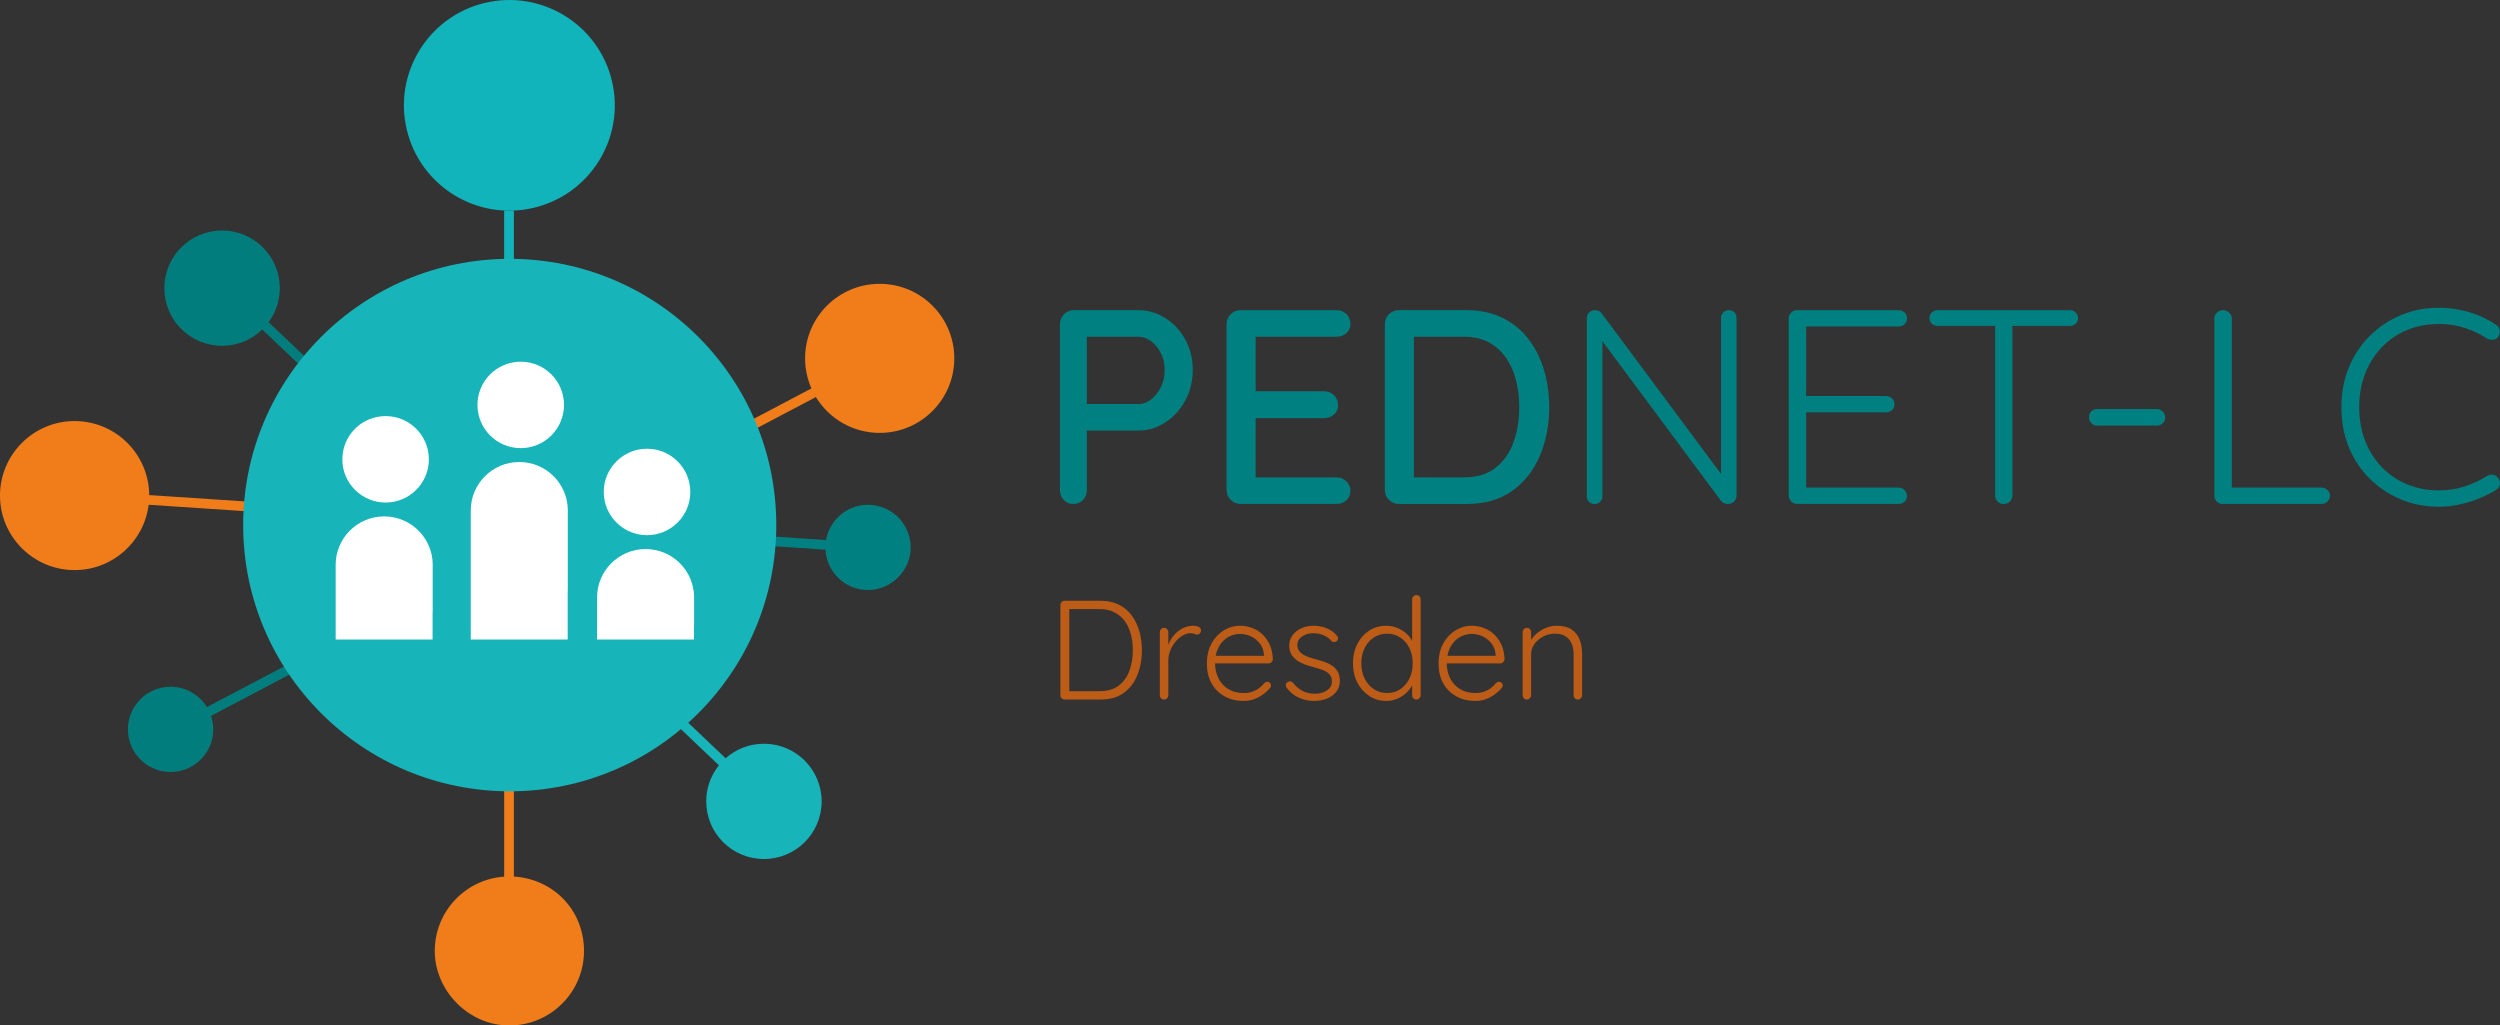
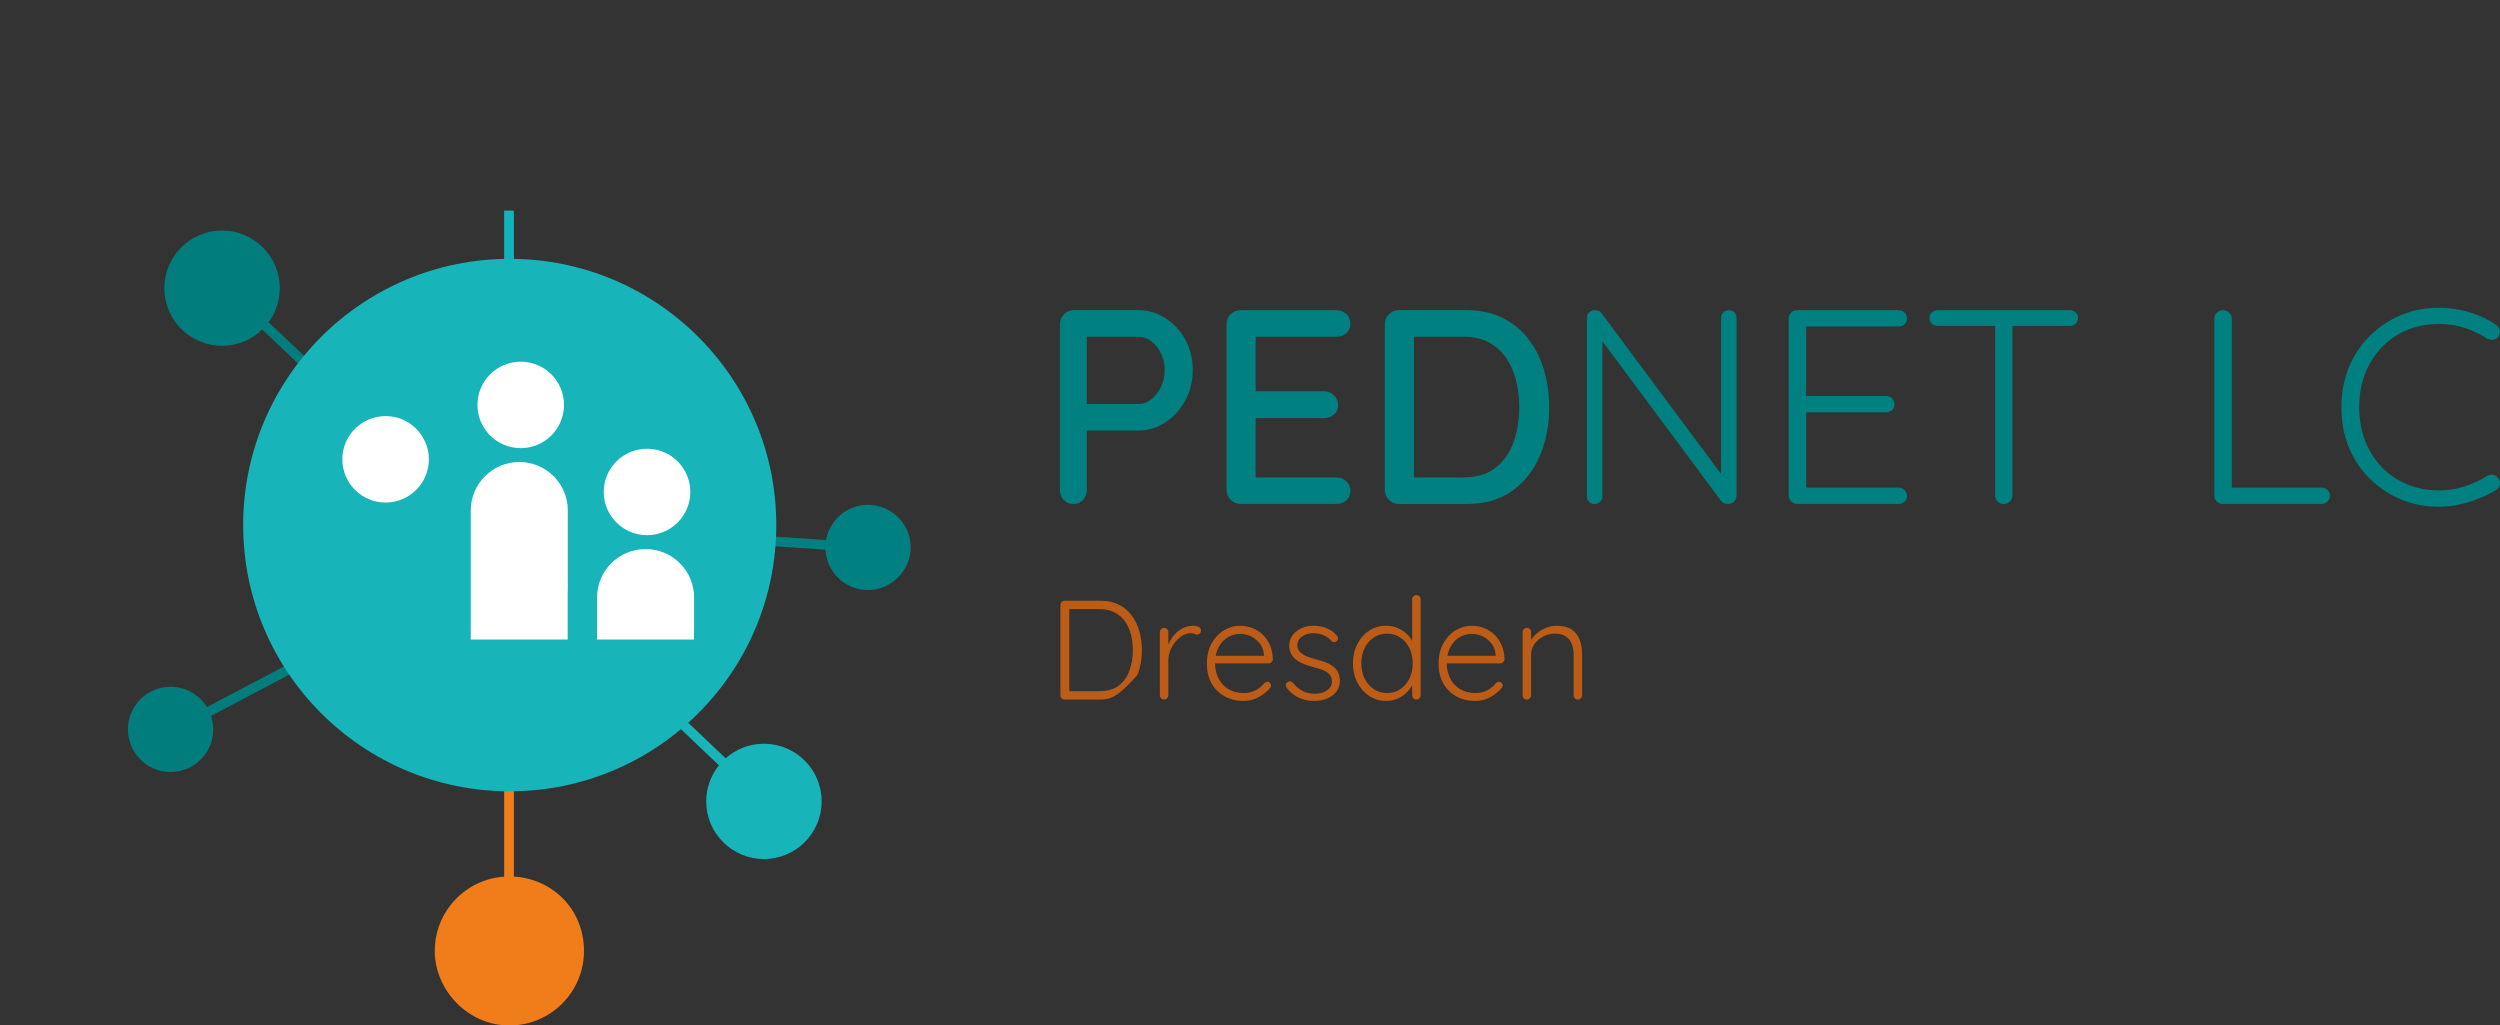
<svg xmlns="http://www.w3.org/2000/svg" width="334" height="137" viewBox="0 0 334 137" fill="none">
  <rect x="0" y="0" width="334" height="137" fill="#333333" stroke="none" />
  <g clip-path="url(#clip0_409_9323)">
-     <path d="M147.047 80.26C147.978 80.26 148.793 80.436 149.491 80.788C150.19 81.14 150.765 81.627 151.218 82.249C151.671 82.871 152.008 83.578 152.228 84.37C152.448 85.162 152.558 85.991 152.558 86.858C152.558 88.065 152.36 89.168 151.964 90.167C151.567 91.166 150.963 91.964 150.152 92.561C149.34 93.158 148.305 93.456 147.047 93.456H142.234C142.083 93.456 141.951 93.4 141.838 93.287C141.725 93.174 141.668 93.042 141.668 92.891V80.826C141.668 80.675 141.725 80.543 141.838 80.43C141.951 80.317 142.083 80.26 142.234 80.26H147.047ZM146.858 92.344C147.928 92.344 148.79 92.099 149.444 91.609C150.098 91.119 150.58 90.456 150.888 89.62C151.196 88.784 151.35 87.864 151.35 86.858C151.35 86.129 151.265 85.435 151.096 84.775C150.926 84.115 150.661 83.531 150.303 83.022C149.944 82.513 149.479 82.111 148.906 81.816C148.334 81.52 147.651 81.373 146.858 81.373H142.725L142.857 81.203V92.533L142.744 92.344H146.858Z" fill="#BD5C17" />
+     <path d="M147.047 80.26C147.978 80.26 148.793 80.436 149.491 80.788C150.19 81.14 150.765 81.627 151.218 82.249C151.671 82.871 152.008 83.578 152.228 84.37C152.448 85.162 152.558 85.991 152.558 86.858C152.558 88.065 152.36 89.168 151.964 90.167C149.34 93.158 148.305 93.456 147.047 93.456H142.234C142.083 93.456 141.951 93.4 141.838 93.287C141.725 93.174 141.668 93.042 141.668 92.891V80.826C141.668 80.675 141.725 80.543 141.838 80.43C141.951 80.317 142.083 80.26 142.234 80.26H147.047ZM146.858 92.344C147.928 92.344 148.79 92.099 149.444 91.609C150.098 91.119 150.58 90.456 150.888 89.62C151.196 88.784 151.35 87.864 151.35 86.858C151.35 86.129 151.265 85.435 151.096 84.775C150.926 84.115 150.661 83.531 150.303 83.022C149.944 82.513 149.479 82.111 148.906 81.816C148.334 81.52 147.651 81.373 146.858 81.373H142.725L142.857 81.203V92.533L142.744 92.344H146.858Z" fill="#BD5C17" />
    <path d="M155.521 93.457C155.345 93.457 155.207 93.4 155.106 93.287C155.006 93.174 154.955 93.042 154.955 92.891V84.445C154.955 84.295 155.009 84.163 155.116 84.05C155.223 83.936 155.358 83.88 155.521 83.88C155.685 83.88 155.82 83.936 155.927 84.05C156.034 84.163 156.088 84.295 156.088 84.445V87.273L155.805 87.33C155.842 86.89 155.952 86.453 156.135 86.02C156.317 85.586 156.566 85.187 156.88 84.823C157.195 84.458 157.569 84.163 158.003 83.936C158.437 83.71 158.925 83.597 159.466 83.597C159.693 83.597 159.913 83.644 160.127 83.739C160.341 83.833 160.448 83.987 160.448 84.2C160.448 84.389 160.397 84.534 160.297 84.634C160.196 84.734 160.076 84.785 159.938 84.785C159.825 84.785 159.702 84.753 159.57 84.691C159.438 84.628 159.265 84.596 159.051 84.596C158.699 84.596 158.346 84.7 157.994 84.907C157.642 85.115 157.321 85.394 157.031 85.746C156.742 86.098 156.512 86.491 156.342 86.924C156.173 87.358 156.088 87.795 156.088 88.235V92.891C156.088 93.042 156.031 93.174 155.918 93.287C155.805 93.4 155.672 93.457 155.521 93.457Z" fill="#BD5C17" />
    <path d="M166.166 93.645C165.197 93.645 164.342 93.438 163.599 93.023C162.857 92.608 162.278 92.03 161.863 91.289C161.448 90.547 161.24 89.68 161.24 88.687C161.24 87.619 161.451 86.708 161.873 85.954C162.294 85.2 162.841 84.618 163.515 84.21C164.188 83.801 164.902 83.597 165.657 83.597C166.21 83.597 166.748 83.695 167.27 83.889C167.793 84.084 168.258 84.373 168.667 84.757C169.076 85.14 169.403 85.608 169.649 86.161C169.894 86.714 170.029 87.355 170.054 88.084C170.042 88.235 169.979 88.363 169.866 88.47C169.752 88.577 169.62 88.63 169.469 88.63H161.901L161.674 87.612H169.111L168.865 87.839V87.462C168.815 86.871 168.626 86.368 168.299 85.954C167.972 85.539 167.576 85.225 167.11 85.011C166.644 84.797 166.16 84.691 165.657 84.691C165.279 84.691 164.892 84.766 164.496 84.917C164.1 85.068 163.741 85.303 163.42 85.624C163.099 85.944 162.838 86.353 162.637 86.849C162.436 87.346 162.335 87.933 162.335 88.612C162.335 89.353 162.486 90.025 162.788 90.629C163.09 91.232 163.527 91.71 164.1 92.061C164.672 92.413 165.355 92.589 166.147 92.589C166.588 92.589 166.984 92.526 167.337 92.401C167.689 92.275 167.997 92.109 168.261 91.901C168.526 91.694 168.746 91.477 168.922 91.251C169.06 91.138 169.199 91.081 169.337 91.081C169.463 91.081 169.573 91.132 169.667 91.232C169.762 91.333 169.809 91.446 169.809 91.571C169.809 91.722 169.746 91.854 169.62 91.967C169.243 92.42 168.752 92.812 168.148 93.145C167.544 93.478 166.884 93.645 166.166 93.645Z" fill="#BD5C17" />
    <path d="M171.923 91.93C171.822 91.779 171.775 91.631 171.781 91.487C171.788 91.342 171.866 91.226 172.017 91.138C172.118 91.05 172.234 91.012 172.367 91.025C172.499 91.037 172.621 91.1 172.735 91.213C173.074 91.653 173.486 92.008 173.971 92.278C174.455 92.549 175.031 92.684 175.698 92.684C176.05 92.684 176.399 92.624 176.745 92.504C177.091 92.385 177.378 92.203 177.604 91.958C177.831 91.713 177.944 91.402 177.944 91.025C177.944 90.648 177.831 90.321 177.604 90.082C177.378 89.843 177.085 89.655 176.726 89.516C176.368 89.378 175.987 89.259 175.585 89.158C175.157 89.045 174.741 88.916 174.339 88.772C173.936 88.627 173.581 88.445 173.272 88.225C172.964 88.005 172.716 87.738 172.527 87.424C172.338 87.11 172.244 86.727 172.244 86.274C172.244 85.746 172.389 85.281 172.678 84.879C172.967 84.477 173.361 84.163 173.858 83.936C174.355 83.71 174.918 83.597 175.547 83.597C175.861 83.597 176.201 83.638 176.566 83.72C176.931 83.801 177.289 83.936 177.642 84.125C177.994 84.314 178.309 84.571 178.585 84.898C178.699 85.011 178.755 85.14 178.755 85.284C178.755 85.429 178.692 85.558 178.567 85.671C178.466 85.746 178.35 85.784 178.217 85.784C178.085 85.784 177.975 85.734 177.887 85.633C177.585 85.294 177.227 85.036 176.811 84.86C176.396 84.684 175.949 84.596 175.471 84.596C175.106 84.596 174.764 84.656 174.443 84.775C174.122 84.895 173.854 85.074 173.641 85.313C173.427 85.551 173.32 85.866 173.32 86.255C173.345 86.62 173.474 86.915 173.707 87.141C173.939 87.368 174.248 87.556 174.631 87.707C175.015 87.858 175.446 87.996 175.924 88.121C176.327 88.222 176.714 88.341 177.085 88.48C177.456 88.618 177.783 88.791 178.066 88.998C178.35 89.206 178.576 89.466 178.746 89.781C178.916 90.095 179.001 90.49 179.001 90.968C179.001 91.521 178.847 91.999 178.538 92.401C178.23 92.803 177.818 93.111 177.302 93.325C176.786 93.538 176.214 93.645 175.585 93.645C174.905 93.645 174.248 93.513 173.612 93.249C172.977 92.985 172.414 92.545 171.923 91.93Z" fill="#BD5C17" />
    <path d="M189.23 79.506C189.394 79.506 189.529 79.56 189.636 79.667C189.743 79.773 189.797 79.909 189.797 80.072V92.891C189.797 93.042 189.74 93.174 189.627 93.287C189.514 93.4 189.381 93.457 189.23 93.457C189.067 93.457 188.932 93.4 188.825 93.287C188.718 93.174 188.664 93.042 188.664 92.891V90.648L188.985 90.384C188.985 90.736 188.891 91.103 188.702 91.487C188.513 91.87 188.246 92.225 187.9 92.552C187.554 92.878 187.151 93.142 186.692 93.343C186.233 93.544 185.739 93.645 185.21 93.645C184.367 93.645 183.609 93.425 182.936 92.985C182.263 92.545 181.731 91.948 181.341 91.194C180.951 90.44 180.756 89.579 180.756 88.612C180.756 87.644 180.951 86.799 181.341 86.038C181.731 85.278 182.26 84.681 182.926 84.248C183.593 83.814 184.348 83.597 185.191 83.597C185.707 83.597 186.198 83.691 186.664 83.88C187.129 84.068 187.541 84.326 187.9 84.653C188.258 84.98 188.542 85.353 188.749 85.775C188.957 86.195 189.061 86.632 189.061 87.085L188.664 86.802V80.072C188.664 79.921 188.718 79.789 188.825 79.676C188.932 79.563 189.067 79.506 189.23 79.506ZM185.305 92.589C185.984 92.589 186.579 92.416 187.088 92.071C187.598 91.725 188 91.254 188.296 90.657C188.592 90.06 188.74 89.378 188.74 88.612C188.74 87.845 188.592 87.182 188.296 86.585C188 85.988 187.595 85.517 187.079 85.171C186.563 84.826 185.971 84.653 185.305 84.653C184.638 84.653 184.062 84.826 183.54 85.171C183.018 85.517 182.609 85.988 182.313 86.585C182.017 87.182 181.87 87.858 181.87 88.612C181.87 89.366 182.017 90.044 182.313 90.648C182.609 91.251 183.018 91.725 183.54 92.071C184.062 92.416 184.65 92.589 185.305 92.589Z" fill="#BD5C17" />
    <path d="M197.12 93.645C196.151 93.645 195.295 93.438 194.553 93.023C193.81 92.608 193.232 92.03 192.816 91.289C192.401 90.547 192.194 89.68 192.194 88.687C192.194 87.619 192.404 86.708 192.826 85.954C193.247 85.2 193.795 84.618 194.468 84.21C195.141 83.801 195.855 83.597 196.61 83.597C197.164 83.597 197.702 83.695 198.224 83.889C198.746 84.084 199.212 84.373 199.621 84.757C200.029 85.14 200.357 85.608 200.602 86.161C200.847 86.714 200.983 87.355 201.008 88.084C200.995 88.235 200.932 88.363 200.819 88.47C200.706 88.577 200.574 88.63 200.423 88.63H192.854L192.628 87.612H200.064L199.819 87.839V87.462C199.768 86.871 199.58 86.368 199.252 85.954C198.925 85.539 198.529 85.225 198.063 85.011C197.598 84.797 197.113 84.691 196.61 84.691C196.233 84.691 195.846 84.766 195.449 84.917C195.053 85.068 194.694 85.303 194.374 85.624C194.053 85.944 193.792 86.353 193.59 86.849C193.389 87.346 193.288 87.933 193.288 88.612C193.288 89.353 193.439 90.025 193.741 90.629C194.043 91.232 194.481 91.71 195.053 92.061C195.626 92.413 196.308 92.589 197.101 92.589C197.541 92.589 197.938 92.526 198.29 92.401C198.642 92.275 198.95 92.109 199.215 91.901C199.479 91.694 199.699 91.477 199.875 91.251C200.014 91.138 200.152 91.081 200.291 91.081C200.416 91.081 200.526 91.132 200.621 91.232C200.715 91.333 200.762 91.446 200.762 91.571C200.762 91.722 200.699 91.854 200.574 91.967C200.196 92.42 199.705 92.812 199.101 93.145C198.498 93.478 197.837 93.645 197.12 93.645Z" fill="#BD5C17" />
    <path d="M207.972 83.597C208.803 83.597 209.466 83.764 209.963 84.097C210.46 84.43 210.819 84.882 211.039 85.454C211.259 86.026 211.37 86.657 211.37 87.349V92.891C211.37 93.042 211.313 93.174 211.2 93.287C211.086 93.4 210.954 93.457 210.803 93.457C210.627 93.457 210.489 93.4 210.388 93.287C210.287 93.174 210.237 93.042 210.237 92.891V87.405C210.237 86.903 210.155 86.444 209.992 86.029C209.828 85.614 209.561 85.281 209.19 85.03C208.818 84.778 208.331 84.653 207.727 84.653C207.186 84.653 206.673 84.778 206.189 85.03C205.704 85.281 205.311 85.614 205.009 86.029C204.707 86.444 204.556 86.903 204.556 87.405V92.891C204.556 93.042 204.499 93.174 204.386 93.287C204.273 93.4 204.141 93.457 203.99 93.457C203.814 93.457 203.675 93.4 203.575 93.287C203.474 93.174 203.424 93.042 203.424 92.891V84.445C203.424 84.295 203.477 84.163 203.584 84.05C203.691 83.936 203.826 83.88 203.99 83.88C204.153 83.88 204.289 83.936 204.396 84.05C204.503 84.163 204.556 84.295 204.556 84.445V86.029L204.122 86.708C204.147 86.305 204.276 85.919 204.509 85.548C204.742 85.177 205.04 84.844 205.405 84.549C205.77 84.254 206.176 84.021 206.623 83.852C207.069 83.682 207.519 83.597 207.972 83.597Z" fill="#BD5C17" />
    <path d="M67.355 104.082H68.654V28.139H68.05H67.355V104.082Z" fill="#11B4BA" />
-     <path d="M71.286 27.766C78.858 25.981 83.547 18.403 81.76 10.841C79.973 3.278 72.386 -1.405 64.815 0.379C57.243 2.164 52.554 9.742 54.341 17.305C56.128 24.867 63.715 29.551 71.286 27.766Z" fill="#11B4BA" />
-     <path d="M83.061 70.332L19.931 66.144C19.896 60.674 15.448 56.253 9.965 56.253C4.483 56.253 0 60.711 0 66.207C0 71.702 4.464 76.163 9.969 76.163C15.055 76.163 19.251 72.355 19.859 67.438L82.979 71.626L83.064 70.335L83.061 70.332Z" fill="#F07D1A" />
-     <path d="M117.528 37.92C112.023 37.92 107.56 42.378 107.56 47.877C107.56 49.306 107.865 50.663 108.406 51.892L43.876 85.913L44.48 87.059L109.003 53.045C110.752 55.917 113.914 57.833 117.525 57.833C123.03 57.833 127.494 53.375 127.494 47.877C127.494 42.378 123.03 37.92 117.525 37.92H117.528Z" fill="#F07D1A" />
    <path d="M83.958 88.728L35.889 43.044C36.823 41.769 37.377 40.198 37.377 38.498C37.377 34.244 33.926 30.797 29.667 30.797C25.407 30.797 21.957 34.244 21.957 38.498C21.957 42.752 25.407 46.199 29.667 46.199C31.755 46.199 33.649 45.37 35.036 44.022L83.064 89.667L83.958 88.728Z" fill="#027D7D" />
    <path d="M115.968 67.441C113.159 67.441 110.831 69.474 110.359 72.145L47.065 67.947L46.98 69.239L110.284 73.439C110.441 76.443 112.923 78.831 115.968 78.831C119.013 78.831 121.668 76.283 121.668 73.138C121.668 69.993 119.117 67.445 115.968 67.445V67.441Z" fill="#008081" />
    <path d="M91.385 62.333L90.781 61.186L27.644 94.468C26.641 92.841 24.844 91.751 22.79 91.751C19.642 91.751 17.09 94.299 17.09 97.444C17.09 100.589 19.642 103.137 22.79 103.137C25.939 103.137 28.49 100.589 28.49 97.444C28.49 96.812 28.383 96.209 28.195 95.643L91.385 62.333Z" fill="#027D7D" />
    <path d="M102.061 99.363C100.095 99.363 98.305 100.098 96.943 101.305L53.668 60.177L52.775 61.117L96.05 102.244C94.986 103.564 94.351 105.239 94.351 107.064C94.351 111.318 97.802 114.765 102.061 114.765C106.32 114.765 109.771 111.318 109.771 107.064C109.771 102.81 106.32 99.363 102.061 99.363Z" fill="#17B4BA" />
    <path d="M68.654 117.109V41.426H67.358V117.118C62.177 117.476 58.085 121.781 58.085 127.047C58.085 132.312 62.548 137.003 68.053 137.003C73.558 137.003 78.022 132.545 78.022 127.047C78.022 121.548 73.882 117.423 68.657 117.112L68.654 117.109Z" fill="#F07D1A" />
    <path d="M68.1 105.719C87.768 105.719 103.712 89.794 103.712 70.15C103.712 50.505 87.768 34.58 68.1 34.58C48.432 34.58 32.488 50.505 32.488 70.15C32.488 89.794 48.432 105.719 68.1 105.719Z" fill="#17B4BA" />
    <path d="M51.517 67.139C54.71 67.139 57.298 64.554 57.298 61.365C57.298 58.175 54.71 55.59 51.517 55.59C48.323 55.59 45.735 58.175 45.735 61.365C45.735 64.554 48.323 67.139 51.517 67.139Z" fill="white" />
-     <path d="M57.811 75.466C57.811 71.89 54.907 68.99 51.328 68.99C47.748 68.99 44.844 71.89 44.844 75.466V85.441H57.792V82.032C57.798 81.925 57.808 81.819 57.808 81.709V75.466H57.811Z" fill="white" />
    <path d="M86.443 71.501C89.636 71.501 92.225 68.915 92.225 65.726C92.225 62.537 89.636 59.951 86.443 59.951C83.25 59.951 80.661 62.537 80.661 65.726C80.661 68.915 83.25 71.501 86.443 71.501Z" fill="white" />
    <path d="M92.734 79.827C92.734 76.251 89.831 73.352 86.251 73.352C82.671 73.352 79.768 76.251 79.768 79.827V85.442H92.715V83.971C92.722 83.864 92.731 83.758 92.731 83.648V79.827H92.734Z" fill="white" />
    <path d="M69.569 59.872C72.763 59.872 75.351 57.287 75.351 54.098C75.351 50.908 72.763 48.323 69.569 48.323C66.376 48.323 63.788 50.908 63.788 54.098C63.788 57.287 66.376 59.872 69.569 59.872Z" fill="white" />
    <path d="M75.861 68.199C75.861 64.623 72.957 61.723 69.377 61.723C65.798 61.723 62.894 64.623 62.894 68.199V85.441H75.842V79.126C75.848 79.019 75.858 78.913 75.858 78.803V68.199H75.861Z" fill="white" />
    <path d="M152.052 41.439C153.36 41.439 154.572 41.791 155.682 42.492C156.792 43.196 157.683 44.151 158.349 45.357C159.016 46.567 159.35 47.921 159.35 49.426C159.35 50.931 159.016 52.291 158.349 53.514C157.683 54.733 156.796 55.71 155.682 56.435C154.572 57.164 153.36 57.526 152.052 57.526H144.905L145.201 56.935V65.443C145.201 65.984 145.034 66.436 144.7 66.794C144.367 67.153 143.93 67.332 143.386 67.332C142.841 67.332 142.442 67.153 142.108 66.794C141.775 66.436 141.608 65.987 141.608 65.443V43.324C141.608 42.784 141.794 42.331 142.165 41.973C142.536 41.615 142.98 41.436 143.499 41.436H152.052V41.439ZM152.052 53.979C152.694 53.979 153.279 53.768 153.81 53.35C154.342 52.932 154.773 52.376 155.106 51.685C155.44 50.997 155.606 50.243 155.606 49.429C155.606 48.615 155.44 47.874 155.106 47.208C154.773 46.542 154.342 46.004 153.81 45.599C153.279 45.191 152.694 44.989 152.052 44.989H144.829L145.201 44.433V54.456L144.867 53.975H152.052V53.979Z" fill="#008081" />
    <path d="M165.754 41.439H178.567C179.086 41.439 179.523 41.612 179.882 41.957C180.24 42.303 180.419 42.733 180.419 43.252C180.419 43.77 180.24 44.191 179.882 44.509C179.523 44.829 179.086 44.989 178.567 44.989H167.384L167.755 44.361V52.646L167.422 52.275H176.903C177.422 52.275 177.859 52.448 178.217 52.794C178.576 53.139 178.755 53.582 178.755 54.126C178.755 54.669 178.576 55.065 178.217 55.383C177.859 55.703 177.422 55.863 176.903 55.863H167.497L167.755 55.53V64.073L167.497 63.778H178.57C179.089 63.778 179.526 63.957 179.885 64.315C180.243 64.673 180.423 65.085 180.423 65.553C180.423 66.072 180.243 66.496 179.885 66.829C179.526 67.162 179.089 67.328 178.57 67.328H165.757C165.238 67.328 164.795 67.149 164.424 66.791C164.053 66.433 163.867 65.984 163.867 65.44V43.321C163.867 42.781 164.053 42.328 164.424 41.97C164.795 41.612 165.238 41.433 165.757 41.433L165.754 41.439Z" fill="#008081" />
    <path d="M195.937 41.439C197.739 41.439 199.331 41.779 200.715 42.457C202.096 43.136 203.251 44.072 204.179 45.269C205.103 46.466 205.802 47.846 206.27 49.413C206.739 50.981 206.975 52.637 206.975 54.387C206.975 56.778 206.554 58.955 205.717 60.916C204.877 62.877 203.644 64.435 202.014 65.594C200.385 66.754 198.359 67.332 195.94 67.332H186.903C186.384 67.332 185.94 67.153 185.569 66.794C185.198 66.436 185.012 65.987 185.012 65.443V43.324C185.012 42.784 185.198 42.331 185.569 41.973C185.94 41.615 186.384 41.436 186.903 41.436H195.94L195.937 41.439ZM195.566 63.778C197.318 63.778 198.737 63.348 199.825 62.484C200.91 61.62 201.706 60.479 202.213 59.062C202.719 57.645 202.971 56.084 202.971 54.384C202.971 53.127 202.829 51.936 202.543 50.815C202.26 49.693 201.816 48.694 201.209 47.817C200.602 46.941 199.841 46.249 198.913 45.747C197.988 45.241 196.868 44.989 195.563 44.989H188.564L188.897 44.657V64.149L188.674 63.778H195.563H195.566Z" fill="#008081" />
    <path d="M230.967 41.439C231.288 41.439 231.543 41.536 231.725 41.734C231.911 41.932 232.002 42.177 232.002 42.476V66.147C232.002 66.518 231.886 66.807 231.65 67.017C231.414 67.228 231.149 67.332 230.854 67.332C230.706 67.332 230.546 67.3 230.372 67.24C230.199 67.177 230.064 67.086 229.964 66.964L213.449 44.735L214.078 44.402V66.335C214.078 66.606 213.98 66.841 213.782 67.039C213.584 67.237 213.339 67.335 213.04 67.335C212.719 67.335 212.464 67.237 212.282 67.039C212.099 66.841 212.005 66.609 212.005 66.335V42.551C212.005 42.181 212.115 41.904 212.338 41.719C212.562 41.533 212.807 41.442 213.081 41.442C213.229 41.442 213.389 41.474 213.562 41.533C213.735 41.596 213.87 41.7 213.971 41.847L230.303 63.819L229.932 64.485V42.476C229.932 42.181 230.036 41.935 230.247 41.734C230.457 41.536 230.697 41.439 230.97 41.439H230.967Z" fill="#008081" />
    <path d="M240.077 41.439H253.669C253.965 41.439 254.226 41.543 254.446 41.753C254.67 41.964 254.78 42.227 254.78 42.548C254.78 42.868 254.67 43.129 254.446 43.324C254.226 43.522 253.965 43.619 253.669 43.619H240.929L241.301 42.991V53.385L240.892 52.904H252.002C252.298 52.904 252.559 53.014 252.779 53.237C252.999 53.46 253.112 53.718 253.112 54.013C253.112 54.333 252.999 54.591 252.779 54.789C252.556 54.987 252.298 55.084 252.002 55.084H240.967L241.301 54.714V65.365L241.115 65.141H253.669C253.965 65.141 254.226 65.255 254.446 65.475C254.666 65.695 254.78 65.955 254.78 66.251C254.78 66.571 254.67 66.832 254.446 67.027C254.226 67.225 253.965 67.322 253.669 67.322H240.077C239.781 67.322 239.52 67.212 239.3 66.989C239.08 66.766 238.966 66.508 238.966 66.213V42.542C238.966 42.246 239.08 41.986 239.3 41.766C239.52 41.546 239.781 41.433 240.077 41.433V41.439Z" fill="#008081" />
    <path d="M258.888 43.547C258.592 43.547 258.331 43.45 258.111 43.252C257.891 43.054 257.777 42.796 257.777 42.476C257.777 42.181 257.891 41.935 258.111 41.734C258.334 41.536 258.592 41.439 258.888 41.439H276.516C276.812 41.439 277.073 41.536 277.293 41.734C277.513 41.932 277.627 42.19 277.627 42.51C277.627 42.831 277.513 43.082 277.293 43.268C277.07 43.453 276.812 43.544 276.516 43.544H258.888V43.547ZM267.702 67.332C267.356 67.332 267.079 67.222 266.868 66.998C266.658 66.775 266.554 66.518 266.554 66.222V42.661H268.85V66.222C268.85 66.518 268.74 66.778 268.517 66.998C268.293 67.218 268.023 67.332 267.702 67.332Z" fill="#008081" />
-     <path d="M280.162 56.863C279.866 56.863 279.612 56.75 279.404 56.53C279.193 56.307 279.089 56.036 279.089 55.716C279.089 55.421 279.193 55.166 279.404 54.959C279.615 54.751 279.866 54.645 280.162 54.645H288.161C288.457 54.645 288.718 54.758 288.938 54.978C289.162 55.201 289.272 55.471 289.272 55.791C289.272 56.087 289.162 56.341 288.938 56.548C288.715 56.759 288.457 56.863 288.161 56.863H280.162Z" fill="#008081" />
    <path d="M310.169 65.148C310.464 65.148 310.725 65.251 310.945 65.462C311.169 65.673 311.279 65.924 311.279 66.219C311.279 66.54 311.169 66.807 310.945 67.014C310.722 67.222 310.464 67.328 310.169 67.328H296.947C296.626 67.328 296.362 67.218 296.151 66.995C295.941 66.772 295.837 66.515 295.837 66.219V42.548C295.837 42.253 295.947 41.992 296.17 41.772C296.394 41.549 296.677 41.439 297.023 41.439C297.319 41.439 297.583 41.549 297.819 41.772C298.051 41.992 298.171 42.253 298.171 42.548V65.776L297.466 65.148H310.169Z" fill="#008081" />
    <path d="M333.443 43.362C333.739 43.56 333.912 43.811 333.962 44.119C334.013 44.427 333.937 44.729 333.742 45.024C333.569 45.247 333.346 45.37 333.075 45.395C332.805 45.42 332.544 45.37 332.298 45.247C331.358 44.631 330.354 44.151 329.282 43.805C328.209 43.459 327.051 43.286 325.818 43.286C324.311 43.286 322.912 43.554 321.616 44.081C320.32 44.609 319.19 45.376 318.228 46.375C317.265 47.374 316.52 48.552 315.988 49.907C315.456 51.264 315.192 52.753 315.192 54.384C315.192 56.014 315.463 57.582 316.007 58.952C316.551 60.319 317.309 61.497 318.284 62.484C319.259 63.47 320.389 64.221 321.672 64.74C322.956 65.258 324.34 65.516 325.818 65.516C327.029 65.516 328.171 65.343 329.244 64.997C330.316 64.651 331.323 64.183 332.26 63.593C332.506 63.445 332.773 63.389 333.056 63.426C333.339 63.464 333.569 63.605 333.742 63.853C333.962 64.124 334.044 64.413 333.981 64.724C333.918 65.035 333.755 65.274 333.481 65.446C332.864 65.839 332.135 66.21 331.295 66.555C330.455 66.901 329.568 67.181 328.627 67.388C327.69 67.599 326.752 67.702 325.812 67.702C324.035 67.702 322.367 67.382 320.813 66.741C319.259 66.1 317.875 65.195 316.667 64.023C315.456 62.851 314.513 61.453 313.833 59.825C313.154 58.198 312.814 56.385 312.814 54.39C312.814 52.395 313.147 50.698 313.814 49.083C314.481 47.468 315.406 46.07 316.592 44.886C317.778 43.701 319.159 42.778 320.741 42.111C322.32 41.445 324.013 41.112 325.815 41.112C327.221 41.112 328.58 41.31 329.889 41.703C331.197 42.099 332.383 42.652 333.443 43.368V43.362Z" fill="#008081" />
  </g>
  <defs>
    <clipPath id="clip0_409_9323">
      <rect width="334" height="137" fill="white" />
    </clipPath>
  </defs>
</svg>